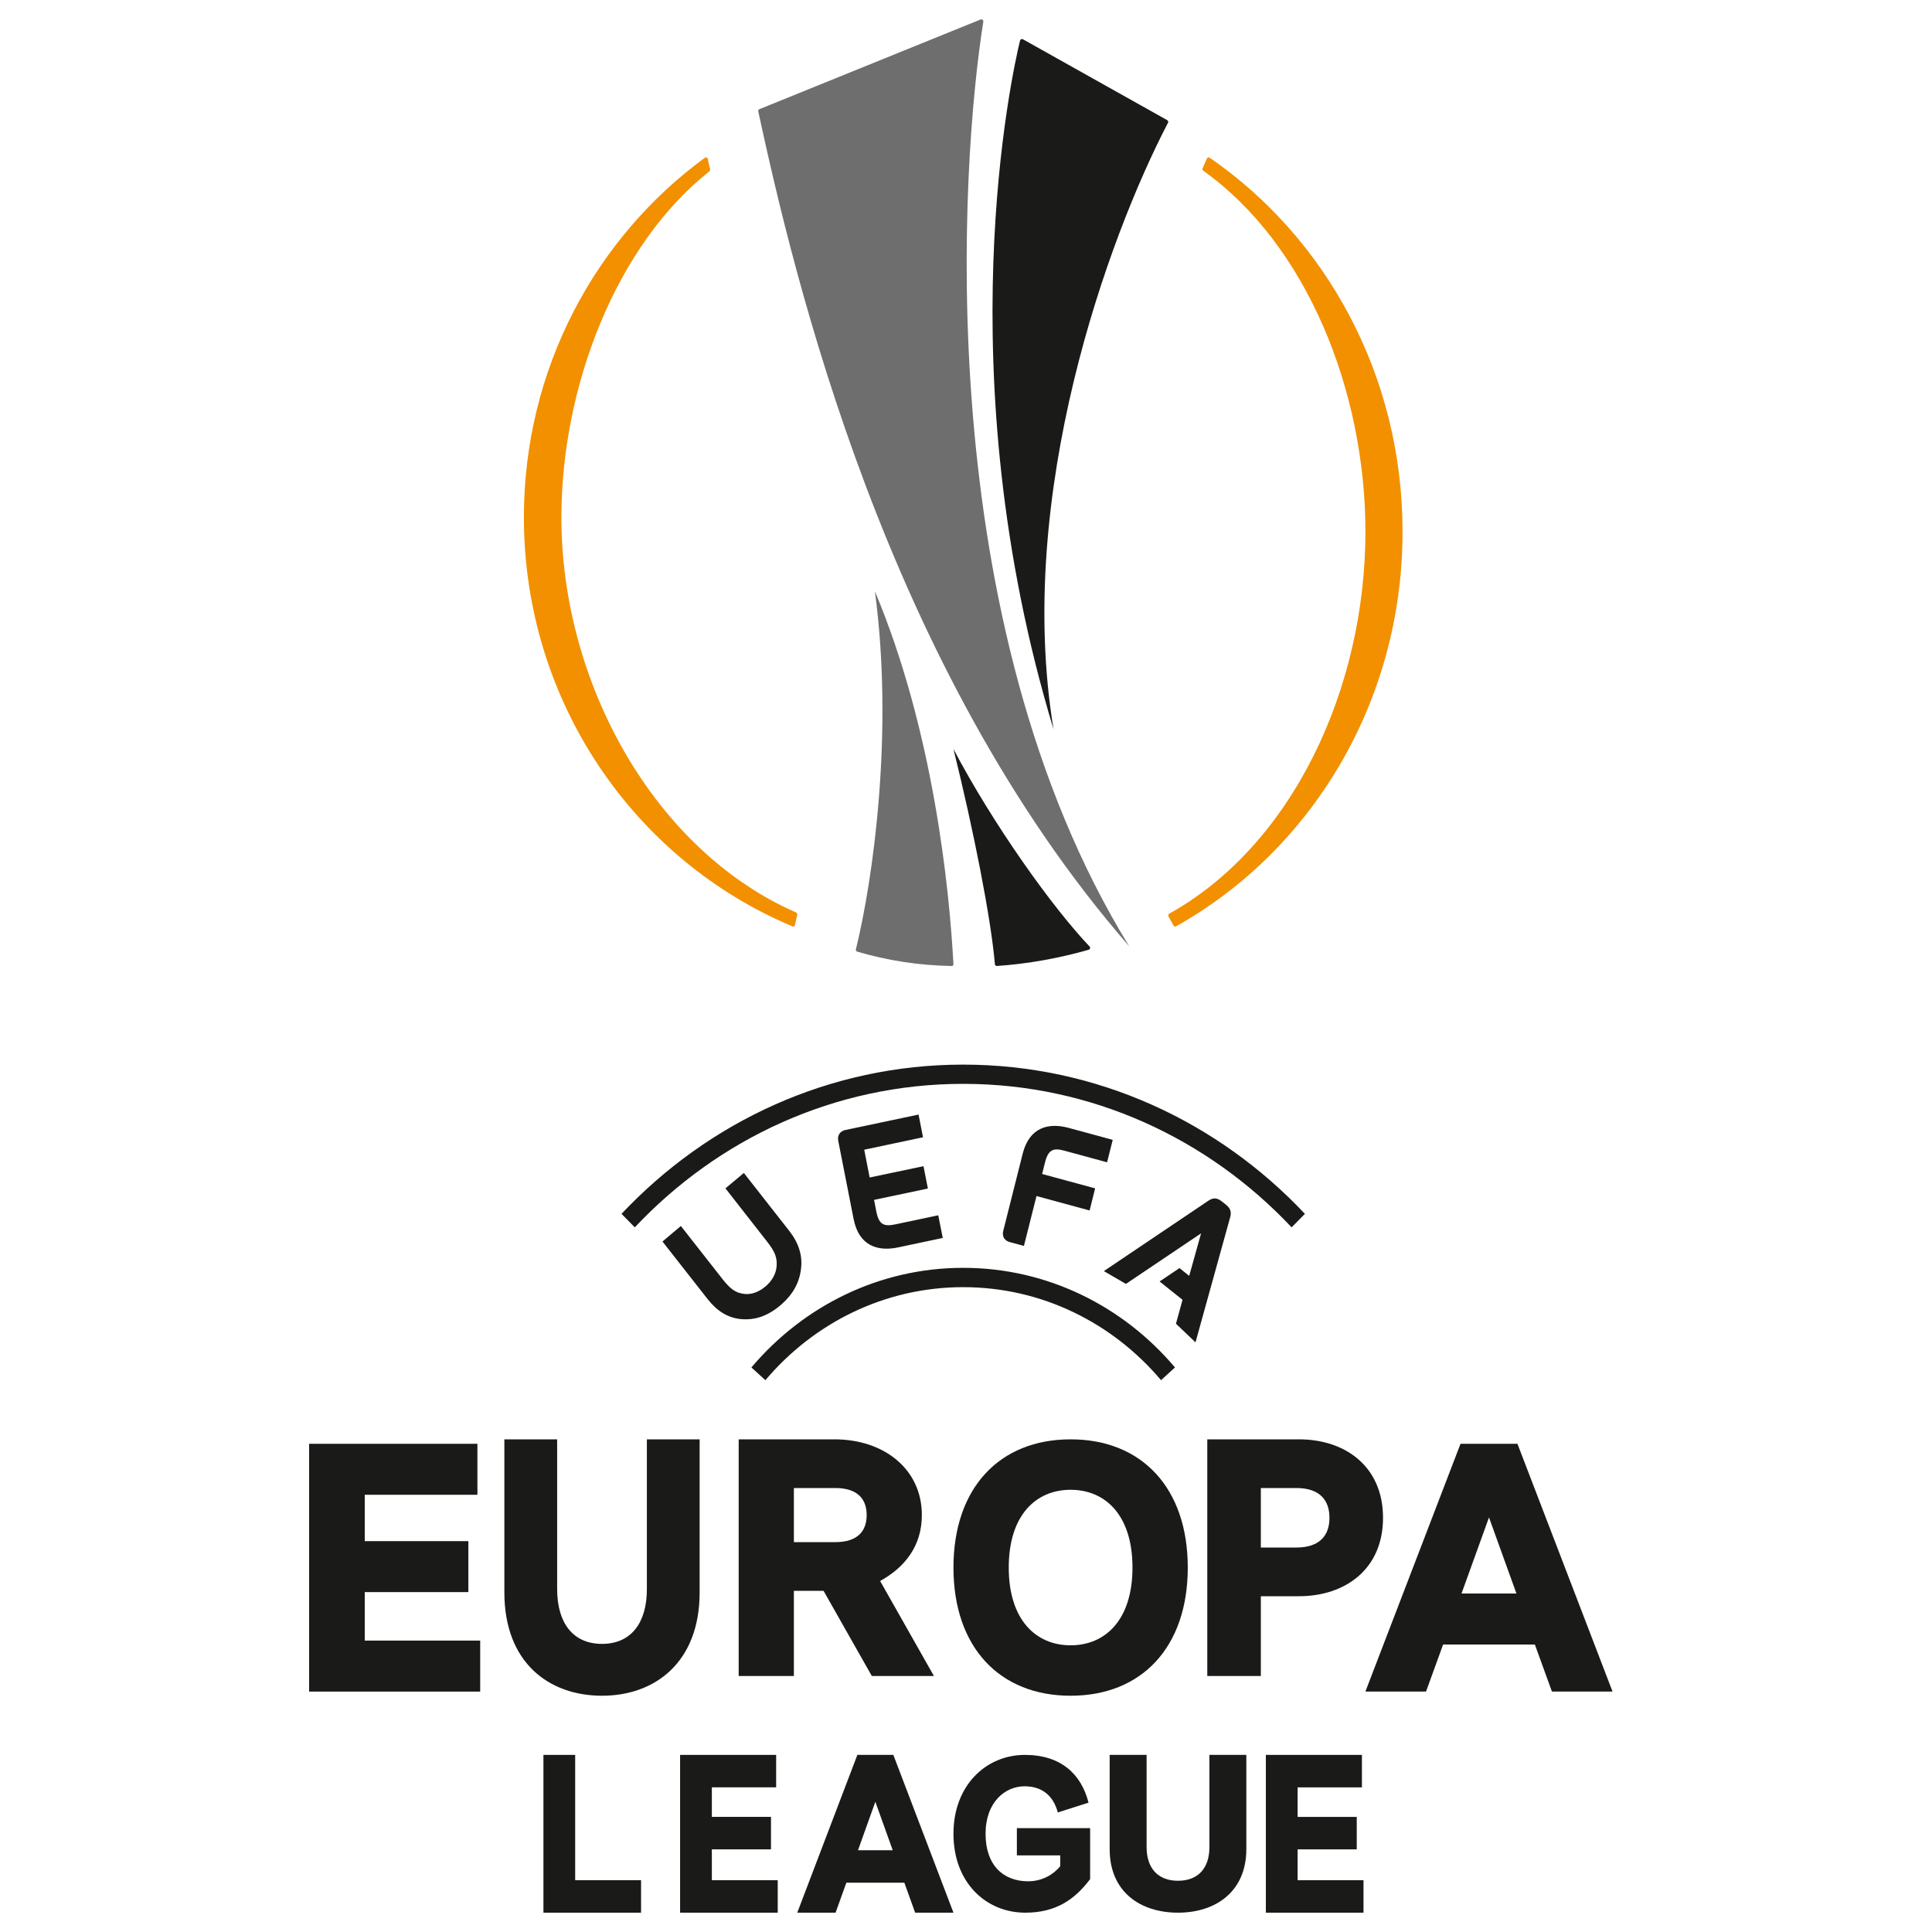
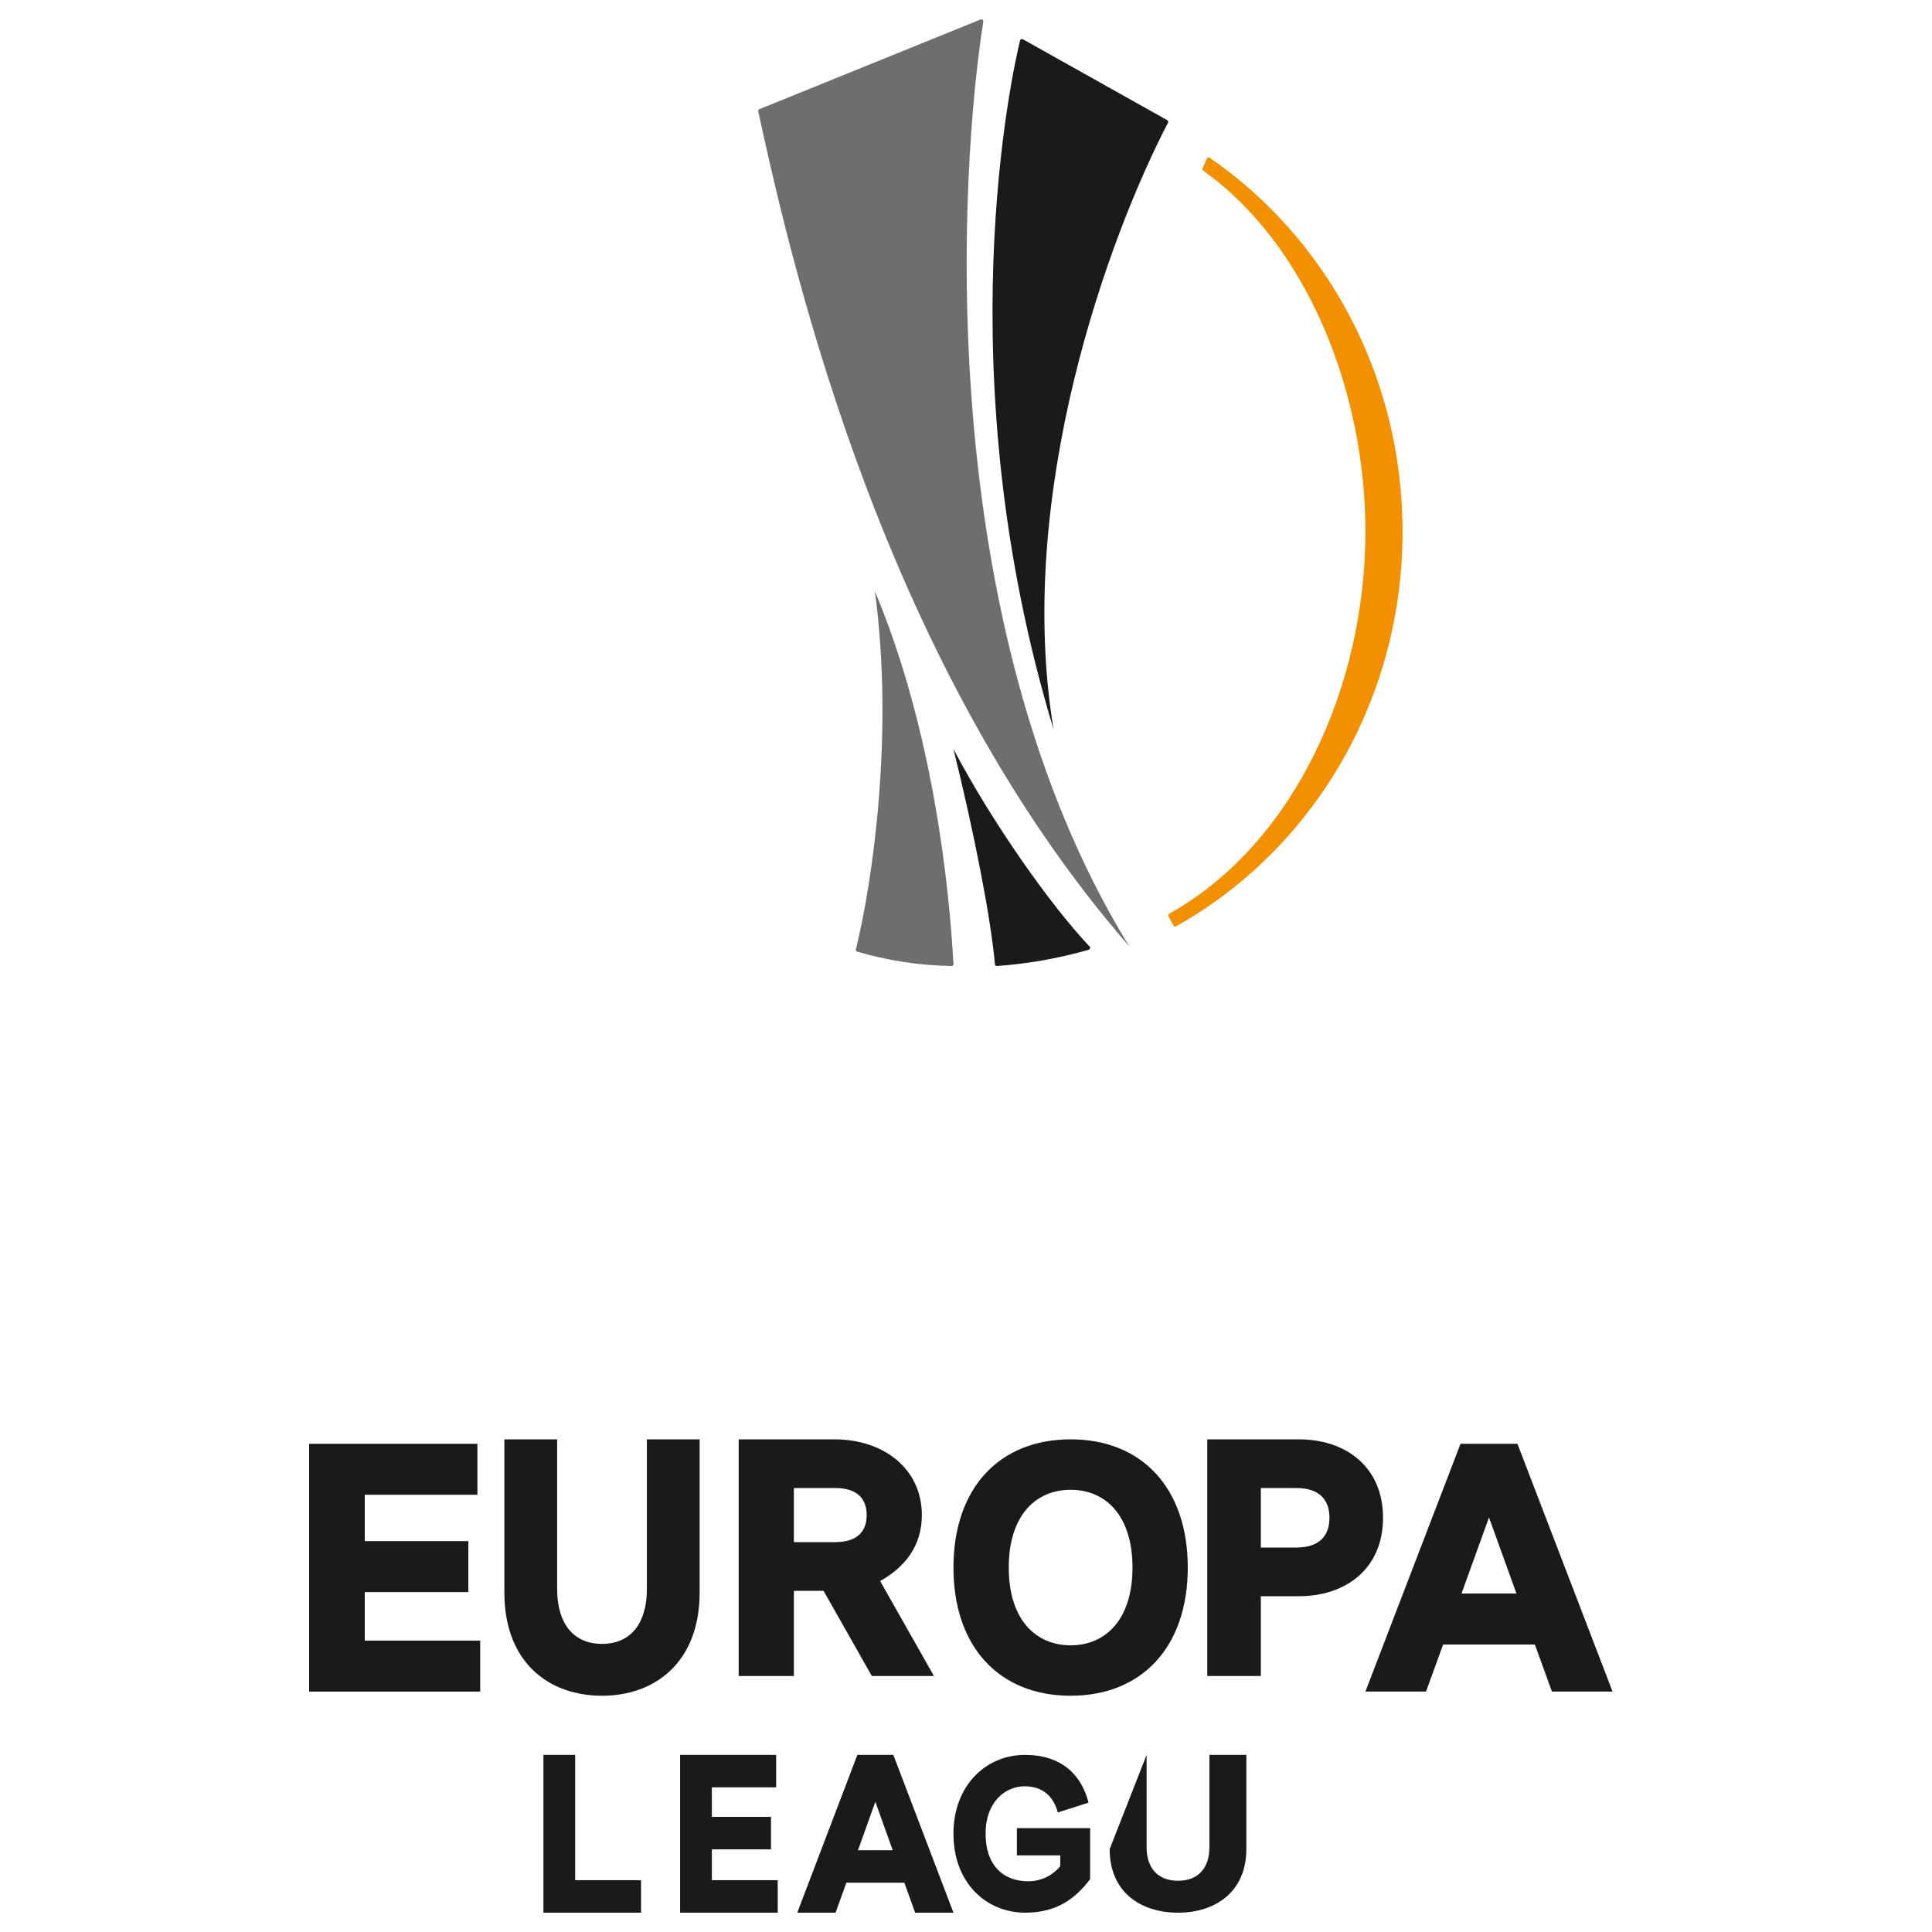
<svg xmlns="http://www.w3.org/2000/svg" width="100px" height="100px" viewBox="0 0 100 100" version="1.1">
  <title>dfdf</title>
  <desc>Created with Sketch.</desc>
  <defs />
  <g id="dfdf" stroke="none" stroke-width="1" fill="none" fill-rule="evenodd">
    <path d="M60.458,6.349 L60.457,6.347 C60.463,6.336 60.468,6.322 60.468,6.306 C60.468,6.271 60.448,6.243 60.42,6.224 L60.422,6.223 L52.947,2.033 L52.945,2.035 C52.93,2.029 52.915,2.021 52.897,2.021 C52.845,2.021 52.807,2.055 52.797,2.105 L52.795,2.105 C52.408,3.699 48.925,19.226 54.532,37.75 C52.52,25.601 57.366,12.282 60.458,6.349" id="Fill-1" fill="#1A1A18" />
    <path d="M51.586,49.998 L51.586,50 C53.234,49.885 54.832,49.594 56.365,49.155 L56.365,49.153 C56.401,49.136 56.425,49.102 56.425,49.062 C56.425,49.044 56.422,49.033 56.415,49.02 L56.42,49.017 C54.44,46.936 51.395,42.65 49.351,38.771 C50.386,42.942 51.293,47.521 51.497,49.919 C51.508,49.96 51.543,49.996 51.586,49.998" id="Fill-3" fill="#1A1A18" />
    <path d="M58.447,48.979 C48.095,32.155 49.732,8.379 50.899,1.107 L50.894,1.107 C50.894,1.104 50.896,1.104 50.896,1.102 C50.896,1.045 50.851,1 50.795,1 C50.784,1 50.774,1.002 50.765,1.007 L50.764,1.005 C49.444,1.539 40.292,5.249 39.315,5.647 C39.274,5.66 39.245,5.697 39.245,5.741 C39.245,5.75 39.247,5.758 39.249,5.765 L39.247,5.765 C41.095,14.298 45.837,34.507 58.447,48.979" id="Fill-5" fill="#6E6E6E" />
    <path d="M44.301,49.14 L44.302,49.14 C44.301,49.147 44.298,49.154 44.298,49.161 C44.298,49.202 44.323,49.236 44.355,49.253 C45.924,49.716 47.57,49.973 49.267,50 C49.311,49.999 49.349,49.957 49.35,49.909 L49.351,49.909 C49.135,45.954 48.312,37.811 45.284,30.604 C46.268,37.916 45.189,45.526 44.301,49.14" id="Fill-7" fill="#6E6E6E" />
-     <path d="M41.054,47.958 C41.09,47.958 41.121,47.936 41.137,47.904 L41.142,47.909 C41.172,47.762 41.235,47.481 41.266,47.343 L41.261,47.34 C41.264,47.336 41.266,47.33 41.266,47.323 C41.266,47.277 41.236,47.239 41.195,47.228 L41.197,47.226 C33.9,44.027 29.058,35.395 29.058,26.775 C29.058,20.039 31.877,12.693 36.727,8.861 L36.727,8.86 C36.745,8.842 36.756,8.817 36.756,8.79 C36.756,8.782 36.754,8.777 36.753,8.77 L36.758,8.767 C36.729,8.655 36.667,8.387 36.633,8.219 L36.633,8.219 C36.621,8.177 36.584,8.146 36.54,8.146 C36.518,8.146 36.5,8.154 36.483,8.166 C30.817,12.313 27.117,19.101 27.117,26.775 C27.117,36.346 32.869,44.541 41.025,47.951 C41.032,47.955 41.043,47.958 41.054,47.958" id="Fill-9" fill="#F29000" />
    <path d="M62.596,8.152 L62.594,8.154 C62.583,8.148 62.571,8.146 62.556,8.146 C62.522,8.146 62.492,8.169 62.474,8.197 L62.249,8.706 C62.242,8.721 62.237,8.736 62.237,8.752 C62.237,8.783 62.251,8.809 62.275,8.828 L62.274,8.832 C67.636,12.649 70.674,20.24 70.674,27.517 C70.674,35.62 66.91,43.744 60.497,47.304 L60.5,47.308 C60.48,47.326 60.468,47.352 60.468,47.381 C60.468,47.397 60.471,47.408 60.477,47.422 L60.475,47.422 L60.748,47.917 L60.749,47.917 C60.769,47.943 60.794,47.958 60.826,47.958 C60.842,47.958 60.857,47.953 60.87,47.947 C67.846,44.046 72.596,36.364 72.596,27.517 C72.596,19.416 68.618,12.292 62.596,8.152" id="Fill-11" fill="#F29000" />
-     <path d="M32.858,63.527 L32.17,62.829 C36.659,58.062 42.924,55.104 49.855,55.104 C56.787,55.104 63.054,58.062 67.542,62.829 L66.854,63.527 C62.541,58.944 56.518,56.1 49.855,56.1 C43.192,56.1 37.171,58.944 32.858,63.527 Z M39.617,71.438 L38.892,70.779 C41.563,67.619 45.486,65.623 49.855,65.623 C54.226,65.623 58.146,67.619 60.817,70.779 L60.096,71.438 C57.601,68.486 53.94,66.623 49.855,66.623 C45.773,66.623 42.112,68.486 39.617,71.438 Z M63.468,62.365 C63.751,62.594 63.731,62.828 63.66,63.054 L61.879,69.479 L60.867,68.515 L61.208,67.277 L60.02,66.328 L61.051,65.636 L61.552,66.039 L62.168,63.838 L58.278,66.455 L57.136,65.792 L62.534,62.157 C62.732,62.026 62.938,61.949 63.226,62.174 L63.468,62.365 Z M38.525,66.973 C38.082,66.923 37.807,66.729 37.388,66.194 L35.242,63.457 L34.29,64.261 L36.635,67.252 C37.13,67.877 37.684,68.21 38.338,68.275 C39.076,68.345 39.731,68.119 40.383,67.571 C41.03,67.023 41.381,66.405 41.464,65.641 C41.538,64.963 41.338,64.331 40.847,63.704 L38.502,60.713 L37.549,61.509 L39.693,64.251 C40.116,64.785 40.238,65.104 40.195,65.56 C40.165,65.939 39.947,66.315 39.616,66.59 C39.287,66.873 38.883,67.018 38.525,66.973 Z M47.775,58.865 L47.544,57.69 L43.751,58.49 C43.489,58.545 43.329,58.758 43.389,59.057 L44.184,63.101 C44.455,64.477 45.418,64.791 46.487,64.565 L48.797,64.076 L48.564,62.904 L46.326,63.376 C45.747,63.496 45.49,63.382 45.359,62.711 L45.241,62.106 L48.027,61.518 L47.8,60.362 L45.013,60.947 L44.732,59.509 L47.775,58.865 Z M53.649,61.906 L56.398,62.654 L56.684,61.509 L53.94,60.766 L54.09,60.165 C54.257,59.504 54.517,59.403 55.092,59.559 L57.302,60.16 L57.595,58.999 L55.317,58.38 C54.263,58.094 53.282,58.35 52.935,59.712 L51.929,63.704 C51.852,63.996 51.997,64.216 52.256,64.287 L52.998,64.488 L53.649,61.906 Z" id="Fill-13" fill="#1A1A18" />
    <path d="M52.633,96.034 L54.877,96.034 L54.877,96.597 C54.514,97.038 53.932,97.375 53.215,97.375 C51.958,97.375 51.013,96.575 51.013,94.916 C51.013,93.26 52.041,92.458 53.028,92.458 C53.932,92.458 54.514,92.933 54.753,93.812 L56.342,93.305 C55.968,91.826 54.908,90.833 53.049,90.833 C51.054,90.833 49.351,92.392 49.351,94.916 C49.351,97.443 51.033,99 53.069,99 C54.649,99 55.625,98.322 56.425,97.263 L56.425,94.625 L52.633,94.625 L52.633,96.034 Z" id="Fill-15" fill="#1A1A18" />
    <polygon id="Fill-17" fill="#1A1A18" points="36.845 95.722 39.906 95.722 39.906 94.041 36.845 94.041 36.845 92.512 40.173 92.512 40.173 90.833 35.202 90.833 35.202 99 40.255 99 40.255 97.318 36.845 97.318" />
    <polygon id="Fill-19" fill="#1A1A18" points="29.771 90.833 28.128 90.833 28.128 99 33.181 99 33.181 97.318 29.771 97.318" />
-     <polygon id="Fill-21" fill="#1A1A18" points="67.164 97.32 67.164 95.723 70.225 95.723 70.225 94.043 67.164 94.043 67.164 92.514 70.493 92.514 70.493 90.833 65.521 90.833 65.521 99 70.574 99 70.574 97.32" />
-     <path d="M62.599,95.606 C62.599,96.684 62.024,97.348 60.974,97.348 C59.922,97.348 59.348,96.684 59.348,95.606 L59.348,90.833 L57.436,90.833 L57.436,95.709 C57.436,97.946 59.049,99 60.974,99 C62.897,99 64.51,97.933 64.51,95.709 L64.51,90.833 L62.599,90.833 L62.599,95.606 Z" id="Fill-23" fill="#1A1A18" />
+     <path d="M62.599,95.606 C62.599,96.684 62.024,97.348 60.974,97.348 C59.922,97.348 59.348,96.684 59.348,95.606 L59.348,90.833 L57.436,95.709 C57.436,97.946 59.049,99 60.974,99 C62.897,99 64.51,97.933 64.51,95.709 L64.51,90.833 L62.599,90.833 L62.599,95.606 Z" id="Fill-23" fill="#1A1A18" />
    <path d="M44.41,95.767 L45.308,93.259 L46.207,95.767 L44.41,95.767 Z M44.377,90.833 L41.266,99 L43.249,99 L43.807,97.448 L46.809,97.448 L47.368,99 L49.351,99 L46.239,90.833 L44.377,90.833 Z" id="Fill-25" fill="#1A1A18" />
    <path d="M33.482,82.254 C33.482,84.005 32.662,85.087 31.16,85.087 C29.658,85.087 28.838,84.005 28.838,82.254 L28.838,74.5 L26.106,74.5 L26.106,82.422 C26.106,86.057 28.411,87.771 31.16,87.771 C33.908,87.771 36.213,86.037 36.213,82.422 L36.213,74.5 L33.482,74.5 L33.482,82.254 Z" id="Fill-27" fill="#1A1A18" />
    <polygon id="Fill-29" fill="#1A1A18" points="18.879 82.407 24.242 82.407 24.242 79.769 18.879 79.769 18.879 77.369 24.711 77.369 24.711 74.731 16 74.731 16 87.556 24.855 87.556 24.855 84.917 18.879 84.917" />
    <path d="M67.098,80.1 L65.261,80.1 L65.261,77.02 L67.098,77.02 C68.328,77.02 68.813,77.668 68.813,78.561 C68.813,79.453 68.328,80.1 67.098,80.1 M71.585,78.561 C71.585,75.901 69.627,74.5 67.236,74.5 L62.489,74.5 L62.489,86.75 L65.261,86.75 L65.261,82.62 L67.236,82.62 C69.627,82.62 71.585,81.222 71.585,78.561" id="Fill-32" fill="#1A1A18" />
    <path d="M43.233,79.821 L41.091,79.821 L41.091,77.02 L43.233,77.02 C44.412,77.02 44.859,77.615 44.859,78.421 C44.859,79.226 44.412,79.821 43.233,79.821 M47.715,78.421 C47.715,76.022 45.733,74.5 43.198,74.5 L38.234,74.5 L38.234,86.75 L41.091,86.75 L41.091,82.341 L42.627,82.341 L45.126,86.75 L48.34,86.75 L45.555,81.832 C46.822,81.133 47.715,80.031 47.715,78.421" id="Fill-34" fill="#1A1A18" />
    <path d="M75.648,82.481 L77.07,78.541 L78.491,82.481 L75.648,82.481 Z M78.543,74.731 L75.596,74.731 L70.673,87.555 L73.811,87.555 L74.695,85.12 L79.444,85.12 L80.328,87.555 L83.465,87.555 L78.543,74.731 Z" id="Fill-36" fill="#1A1A18" />
    <path d="M55.415,85.161 C53.626,85.161 52.213,83.855 52.213,81.136 C52.213,78.416 53.626,77.111 55.415,77.111 C57.204,77.111 58.617,78.416 58.617,81.136 C58.617,83.855 57.204,85.161 55.415,85.161 M55.415,74.5 C51.729,74.5 49.351,77.019 49.351,81.136 C49.351,85.252 51.729,87.771 55.415,87.771 C59.1,87.771 61.479,85.252 61.479,81.136 C61.479,77.019 59.1,74.5 55.415,74.5" id="Fill-39" fill="#1A1A18" />
  </g>
</svg>